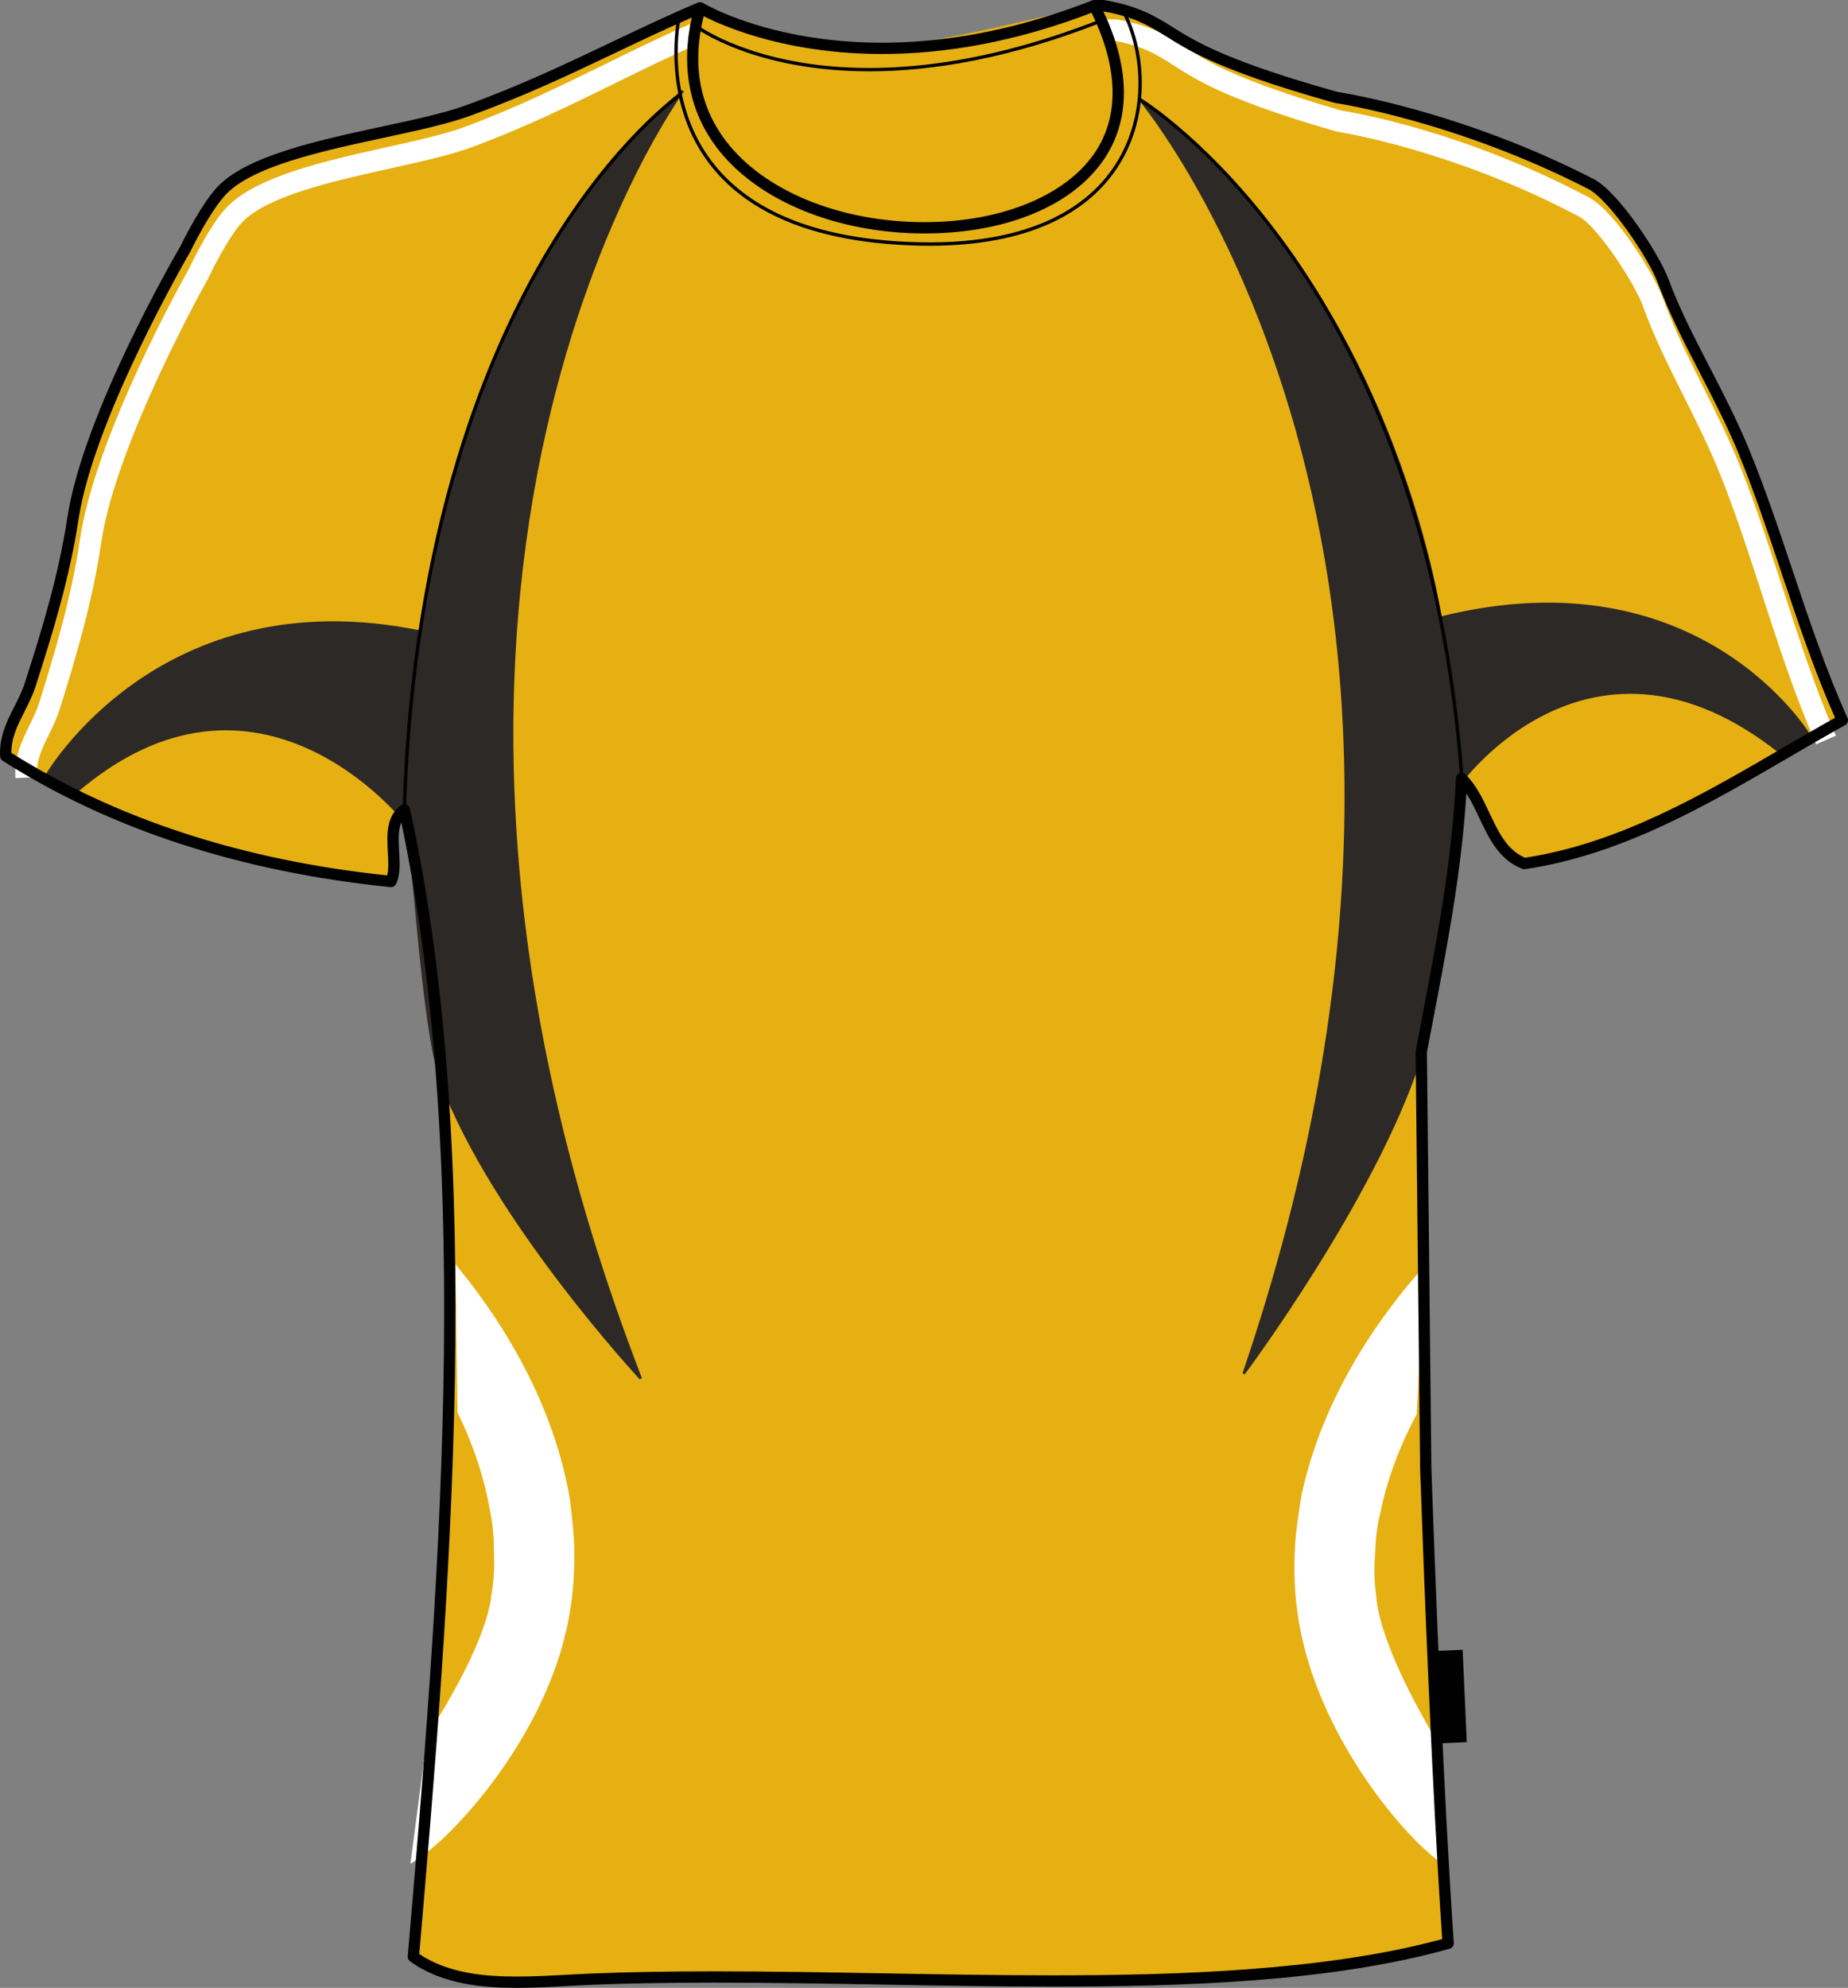
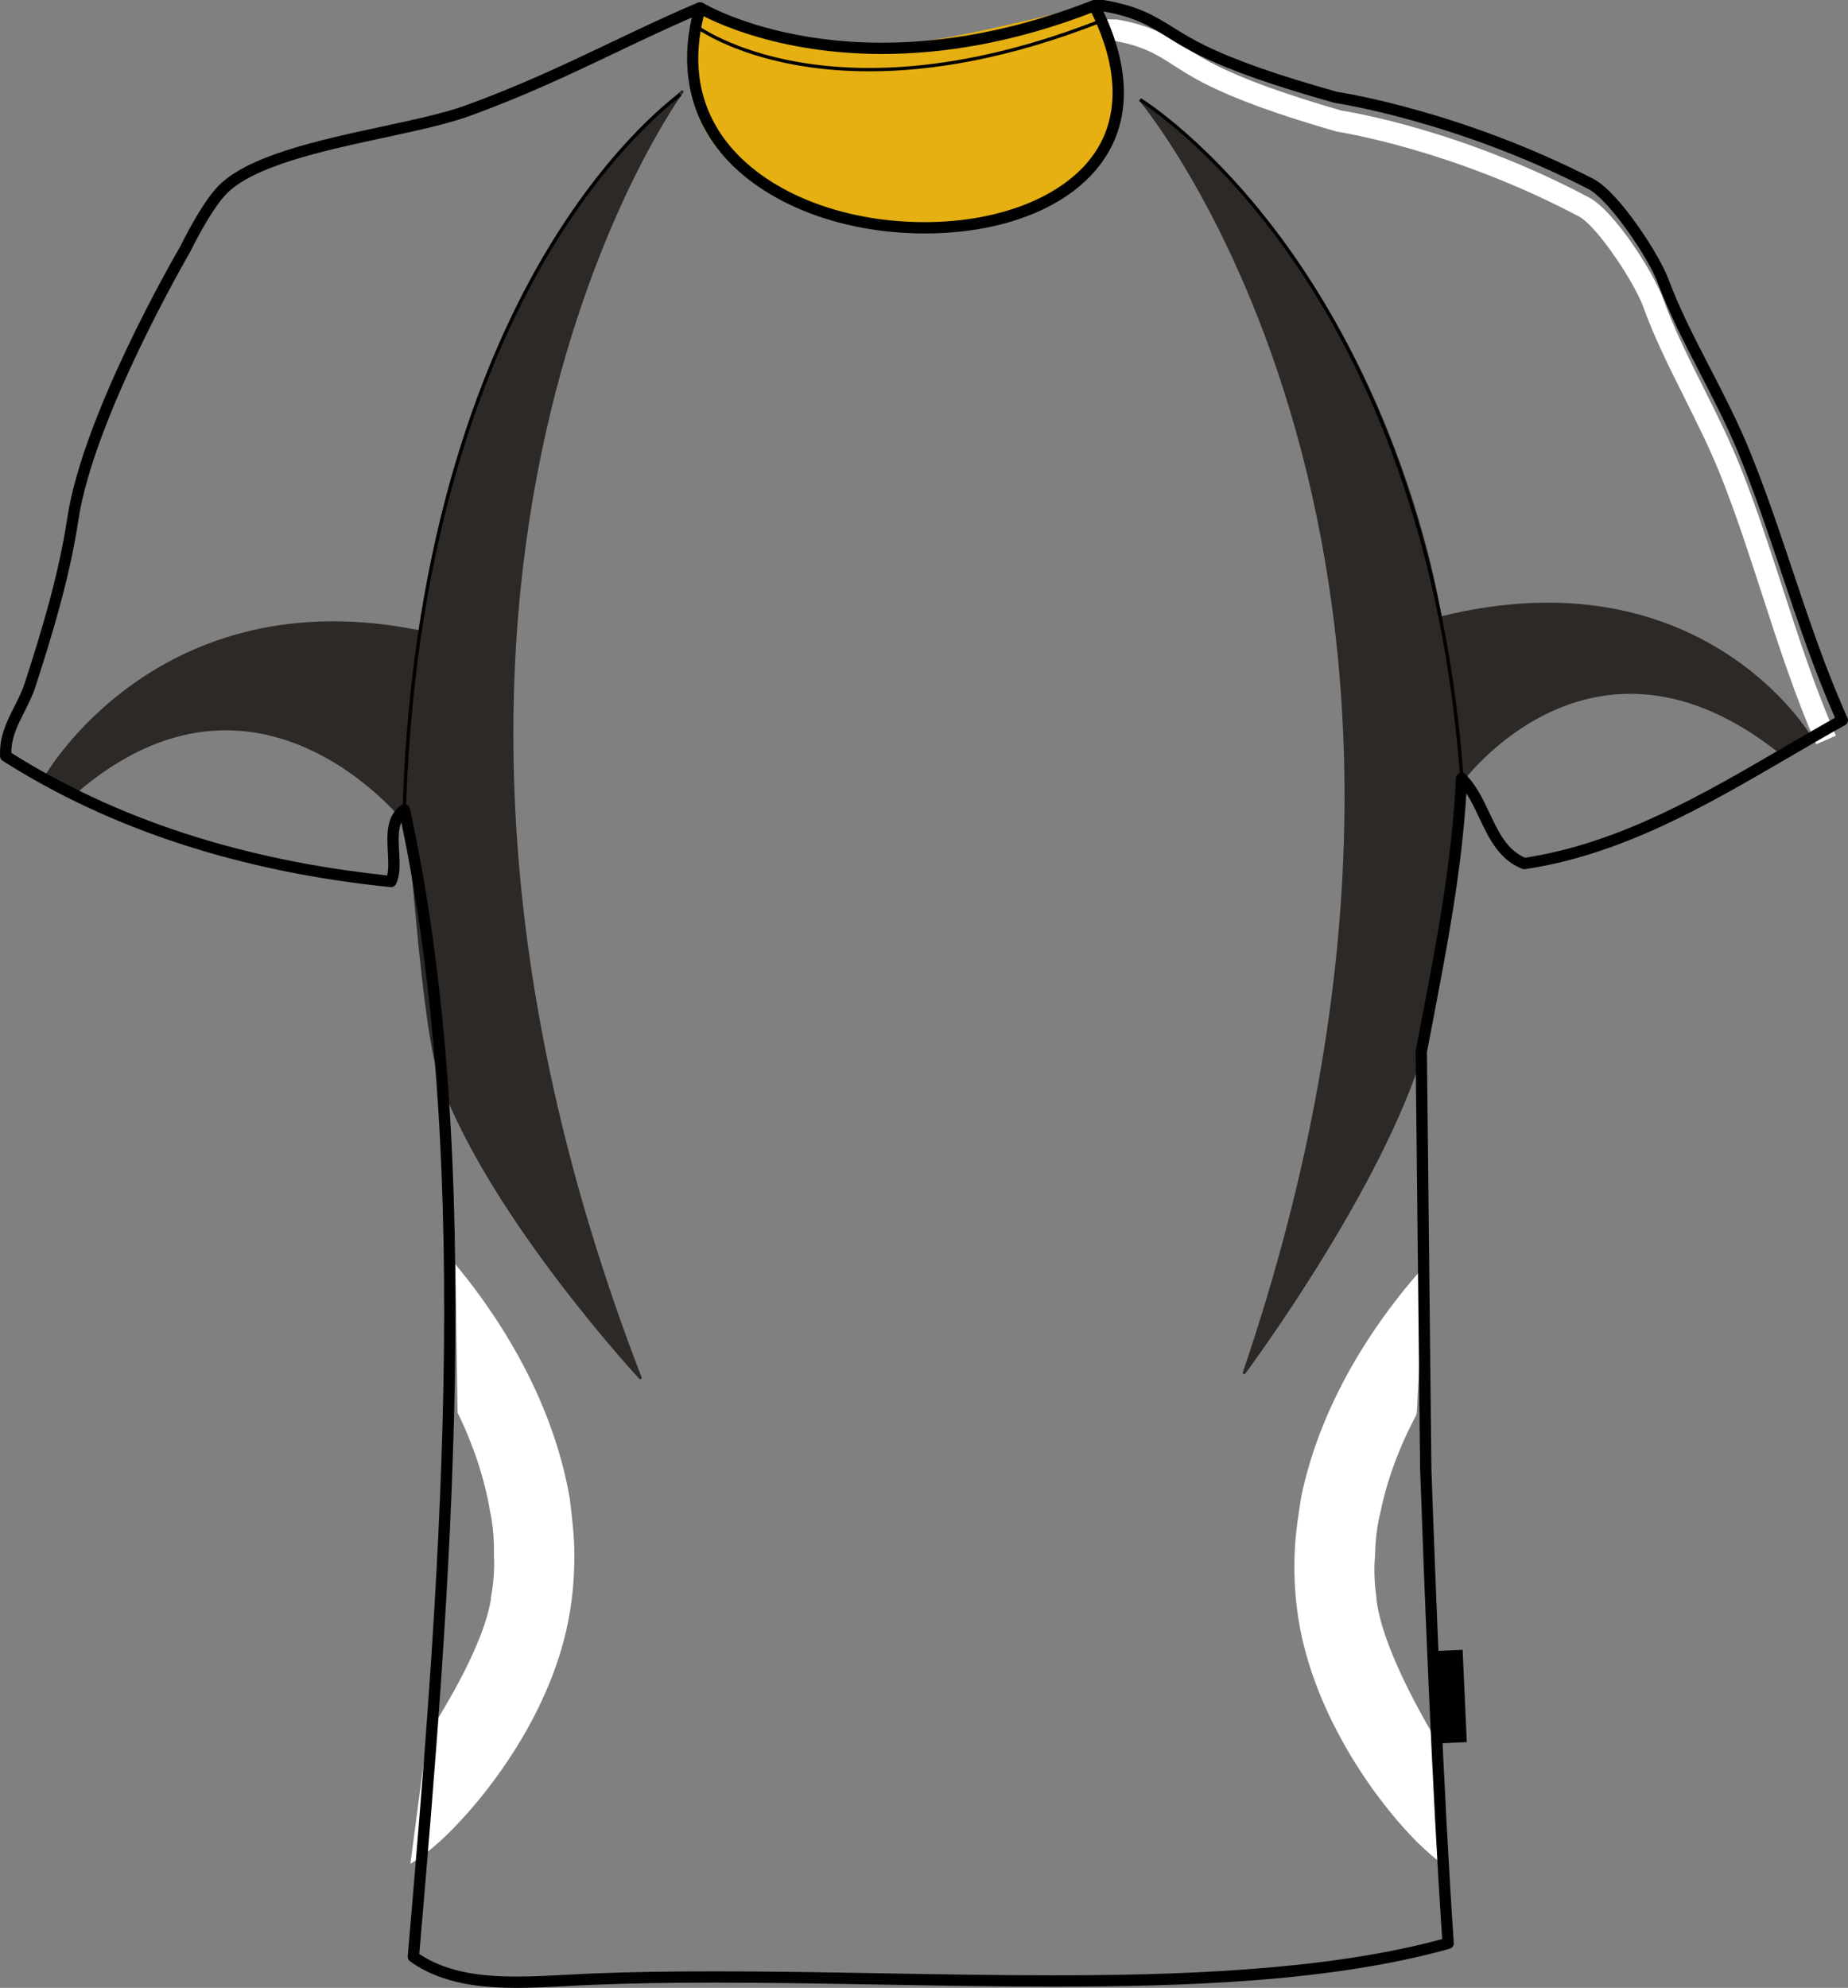
<svg xmlns="http://www.w3.org/2000/svg" preserveAspectRatio="xMidYMid meet" version="1.1" id="Layer_1" x="0px" y="0px" width="743.821px" height="800.002px" viewbox="0 0 743.821 800.002" enable-background="new 0 0 743.821 800.002" xml:space="preserve" class="svg0" style="height: 800px;">
  <rect width="100%" height="100%" fill="#808080" stroke="none" />
  <g id="front">
-     <path id="primary" fill="#e6b012" d="M572.578,590.939c1.984,56.662,5.244,136.309,9.02,191.123   c-91.494,25.668-232.13,9.939-344.384,14.426c-24.689,0.984-53.042,4.813-72.123-9.018c12.852-149.924,27.079-320.873-3.604-461.58   c-8.595,6.026-1.731,21.181-5.41,28.852C93.869,348.432,42.865,330.92,1.015,304.258c-0.557-11.26,6.611-18.68,9.892-28.849   c6.405-19.887,13.535-42.832,17.155-66.715c6.365-41.976,45.072-108.182,45.072-108.182c4.191-8.446,9.705-18.194,14.48-23.439   c16.771-18.417,73.22-23.101,99.112-32.455c36.007-13.004,62.987-28.46,93.76-41.469   c-32.945,117.227,220.218,119.129,158.667-0.873c1.198,0,2.401,0,3.604,0c19.956,3.409,23.818,10.167,39.664,17.922   c14.629,7.157,33.451,13.218,54.095,19.012c0,0,47.941,6.832,102.516,34.82c9.123,4.679,25.256,28.723,29.102,39.105   c8.314,22.421,22.617,44.55,32.459,68.517c14.459,35.213,24.09,73.823,39.668,108.182c-39.057,21.651-80.396,50.625-128.018,57.697   c-14.256-5.578-15.279-24.39-25.246-34.257c-1.813,36.775-8.25,68.276-16.221,109.985L572.578,590.939z" class="primary" stroke="#e6b012" stroke-width="1px" />
    <path id="primary_1_" fill="#e6b012" d="M282.706,4.489c0,0,47.462,18.78,83.314,13.658c35.852-5.122,74.775-17.414,76.143-14.341   s19.463,44.047-3.756,64.193c-23.221,20.146-75.802,34.486-125.995,9.219S283.388,11.318,282.706,4.489z" class="primary" stroke="#e6b012" stroke-width="1px" />
    <g id="secondary" class="secondary" fill="#2D2926" stroke="#2D2926" stroke-width="1px">
      <path fill="#2D2926" d="M18.424,312.591c0,0,45.528-80.126,151.147-58.273c0,0,12.749-138.854,105.281-217.729    c0,0-142.611,193.146-16.958,518.206c0,0-59.35-63.862-80.125-119.281c-8.195-21.854-11.836-103.798-14.568-104.71s0,0,0,0    s-59.186-75.576-132.938-11.837L18.424,312.591z" class="secondary" stroke="#2D2926" stroke-width="1px" />
      <path fill="#2D2926" d="M728.297,296.087c0,0-43.871-73.537-148.529-47.461c0,0-19.121-134.873-120.874-208.511    c0,0,154.194,182.863,41.694,512.703c0,0,52.104-69.75,70.643-125.956c7.311-22.165,17.072-101.75,16.73-111.996    c-0.096-2.875,0,0,0,0s52.512-72.664,128.762-11.938L728.297,296.087z" class="secondary" stroke="#2D2926" stroke-width="1px" />
    </g>
    <g id="tertiary" class="tertiary" fill="#FFFFFF" stroke="#FFFFFF" stroke-width="1px">
-       <path fill="#FFFFFF" d="M6.676,312.635c-0.392-8.197,2.675-14.456,5.639-20.507c1.544-3.155,3.004-6.131,4.026-9.416    c6.421-20.571,12.969-42.58,16.344-65.558c6.146-41.842,42.202-105.877,43.733-108.581c2.913-6.083,8.827-17.607,14.362-23.883    c11.523-13.064,39.835-19.363,64.813-24.92c12.233-2.722,23.79-5.294,31.885-8.312c21.032-7.844,38.982-16.668,56.342-25.205    c11.308-5.558,21.992-10.813,33.484-15.83l3.063,7.013c-11.334,4.948-21.946,10.164-33.174,15.684    c-17.529,8.618-35.655,17.529-57.043,25.504c-8.592,3.206-20.399,5.833-32.899,8.611c-23.84,5.302-50.855,11.313-60.731,22.51    c-3.601,4.079-8.454,12.229-13.322,22.364c-0.488,0.88-37.004,65.73-42.943,106.152c-3.457,23.525-10.097,45.861-16.604,66.723    c-1.2,3.845-2.857,7.23-4.463,10.506c-2.771,5.654-5.162,10.541-4.863,16.773L6.676,312.635z" class="tertiary" stroke="#FFFFFF" stroke-width="1px" />
      <path fill="#FFFFFF" d="M731.293,298.876c-8.352-19.006-15.014-39.556-21.461-59.431c-5.178-15.97-10.531-32.482-16.703-47.995    c-4.373-10.986-9.748-21.735-14.949-32.128c-6.152-12.297-11.965-23.916-16.289-35.951c-3.518-9.806-18.611-32.708-26.15-36.702    c-51.268-27.136-96.816-34.063-97.273-34.131l-0.51-0.112c-24.002-6.957-40.232-12.855-52.64-19.118    c-5.142-2.597-9.052-5.107-12.496-7.323c-6.858-4.407-12.29-7.892-24.229-10.045h-3.13V8.286l4.133,0.057    c13.683,2.412,20.021,6.485,27.361,11.199c3.457,2.219,7.021,4.513,11.813,6.93c11.921,6.021,27.683,11.739,51.074,18.529    c4.215,0.647,48.539,7.935,99.477,34.899c10.207,5.406,26.016,30.403,29.771,40.876c4.17,11.604,9.881,23.021,15.93,35.11    c5.275,10.54,10.725,21.436,15.217,32.726c6.264,15.741,11.656,32.376,16.875,48.46c6.389,19.695,12.992,40.062,21.186,58.716    L731.293,298.876z" class="tertiary" stroke="#FFFFFF" stroke-width="1px" />
      <path fill="#FFFFFF" d="M184.651,568.326c6.347,13,10.881,26.564,13.09,39.824c1.289,5.922,1.657,11.898,1.566,17.902    c0.341,5.521-0.208,11.563-1.243,17.16l0.027,0.461c-3.351,20.523-21.914,48.918-25.676,55.152l-6.594,50.271    c3.572-2.07,7.08-5.055,11.017-8.529c18.783-17.322,45.687-52.697,52.031-91.873l0,0c1.355-7.932,1.825-15.352,1.801-23.195    c0-7.391-0.91-14.725-1.855-22.512c-5.73-32.893-22.012-64.666-44.991-92.793L184.651,568.326z" class="tertiary" stroke="#FFFFFF" stroke-width="1px" />
-       <path fill="#FFFFFF" d="M569.725,569.004c-6.816,12.756-11.85,26.146-14.545,39.314c-1.504,5.873-2.094,11.83-2.221,17.834    c-0.547,5.51-0.223,11.564,0.607,17.193l-0.043,0.457c2.59,20.637,20.096,49.689,23.631,56.063l4.729,50.48    c-3.49-2.201-6.889-5.314-10.693-8.926c-18.135-18.004-43.713-54.352-48.611-93.73l0,0c-1.064-7.977-1.26-15.408-0.945-23.246    c0.275-7.383,1.451-14.68,2.678-22.426c6.939-32.656,24.385-63.809,48.383-91.074L569.725,569.004z" class="tertiary" stroke="#FFFFFF" stroke-width="1px" />
+       <path fill="#FFFFFF" d="M569.725,569.004c-6.816,12.756-11.85,26.146-14.545,39.314c-1.504,5.873-2.094,11.83-2.221,17.834    c-0.547,5.51-0.223,11.564,0.607,17.193l-0.043,0.457c2.59,20.637,20.096,49.689,23.631,56.063l4.729,50.48    c-3.49-2.201-6.889-5.314-10.693-8.926c-18.135-18.004-43.713-54.352-48.611-93.73l0,0c-1.064-7.977-1.26-15.408-0.945-23.246    c0.275-7.383,1.451-14.68,2.678-22.426c6.939-32.656,24.385-63.809,48.383-91.074L569.725,569.004" class="tertiary" stroke="#FFFFFF" stroke-width="1px" />
    </g>
    <rect x="578.376" y="664.286" transform="matrix(-0.999 0.045 -0.045 -0.999 1198.074 1338.7)" fill="#010101" width="11.068" height="37.204" />
    <path fill="#010101" d="M208.102,800.002c-13.186,0-29.986-1.213-43.057-10.686c-0.646-0.471-1-1.244-0.931-2.039   c12.055-140.654,27.021-315.353-2.585-456.328c-1.352,3.123-1.121,7.377-0.88,11.808c0.251,4.595,0.51,9.347-1.229,12.97   c-0.416,0.866-1.337,1.379-2.284,1.278c-60.189-6.102-112.695-23.204-156.056-50.829c-0.622-0.396-1.014-1.071-1.048-1.808   c-0.387-7.881,2.713-14.014,5.711-19.944c1.563-3.092,3.182-6.292,4.284-9.717c6.704-20.806,13.541-43.065,17.072-66.356   c6.357-41.926,43.771-106.27,45.357-108.988c3.046-6.154,9.126-17.635,14.762-23.825c11.636-12.774,40.829-19.062,66.585-24.61   c12.806-2.758,24.896-5.361,33.44-8.451c21.983-7.941,40.715-16.86,58.831-25.486c11.764-5.604,22.877-10.892,34.817-15.939   c0.8-0.339,1.732-0.192,2.39,0.39c0.656,0.576,0.923,1.48,0.686,2.325c-5.73,20.387-2.991,38.172,8.135,52.859   C307.419,76.839,338.1,89.4,372.175,89.4c31.747,0,58.383-11.317,69.512-29.534c9.155-14.982,8.024-34.541-3.266-56.553   c-0.359-0.704-0.33-1.548,0.083-2.226C438.915,0.41,439.653,0,440.446,0h3.604c0.128,0,0.256,0.011,0.382,0.033   c13.896,2.373,20.355,6.395,27.839,11.049c3.63,2.259,7.388,4.596,12.446,7.072c12.541,6.135,29.067,11.945,53.567,18.829   c3.09,0.469,50.338,7.976,103.078,35.024c10.113,5.188,26.457,30.239,30.197,40.34c4.371,11.789,10.338,23.342,16.654,35.573   c5.471,10.593,11.127,21.55,15.773,32.867c6.502,15.827,12.105,32.571,17.527,48.767c6.658,19.891,13.549,40.463,22.105,59.342   c0.486,1.078,0.064,2.354-0.965,2.928c-7.395,4.097-14.719,8.37-22.475,12.896c-33.082,19.304-67.299,39.267-106.314,45.063   c-0.389,0.054-0.789,0.014-1.162-0.132c-9.352-3.657-13.404-12.248-17.326-20.558c-1.648-3.485-3.232-6.845-5.154-9.785   c-2.02,31.859-7.463,60.236-14.25,95.62l-1.635,8.535l1.801,167.457c1.602,45.635,4.896,131.209,9.01,190.984   c0.07,1.078-0.619,2.057-1.656,2.35c-47.891,13.436-107.583,15.248-159.655,15.248c-22.695,0-46.116-0.41-68.77-0.809   c-22.325-0.391-45.407-0.795-67.447-0.795c-18.462,0-34.502,0.281-49.032,0.863c-3.279,0.131-6.626,0.313-10.006,0.498   C221.869,799.621,214.926,800.002,208.102,800.002z M168.763,786.361c11.873,8.033,27.204,9.088,39.341,9.086   c6.699,0,13.586-0.373,20.237-0.732c3.404-0.186,6.771-0.367,10.073-0.5c14.589-0.582,30.687-0.867,49.211-0.867   c22.08,0,45.186,0.404,67.527,0.799c22.632,0.398,46.035,0.807,68.688,0.807c48.129,0,109.251-1.674,156.644-14.588   c-4.057-59.748-7.305-144.092-8.893-189.344l-1.803-167.74c-0.002-0.148,0.01-0.303,0.039-0.448l1.68-8.765   c7.17-37.385,12.83-66.911,14.512-100.908c0.045-0.896,0.609-1.686,1.445-2.007c0.838-0.326,1.783-0.132,2.428,0.505   c4.305,4.26,7,9.97,9.605,15.491c3.615,7.658,7.033,14.906,14.322,18.039c37.895-5.786,71.531-25.415,104.07-44.4   c7.141-4.163,13.914-8.117,20.729-11.925c-8.252-18.553-14.943-38.526-21.418-57.861c-5.396-16.124-10.979-32.798-17.422-48.486   c-4.572-11.135-10.184-22-15.607-32.506c-6.383-12.357-12.41-24.032-16.877-36.082c-3.76-10.147-19.627-33.569-28.008-37.87   c-53.57-27.472-101.328-34.525-101.807-34.593c-0.1-0.015-0.195-0.036-0.289-0.061c-24.857-6.979-41.654-12.887-54.476-19.159   c-5.269-2.58-9.297-5.084-12.85-7.296c-7.28-4.53-13.053-8.119-25.742-10.35c10.473,22.147,10.982,42.017,1.44,57.642   c-12.132,19.856-39.568,31.711-73.396,31.711c-35.468,0-67.537-13.249-83.693-34.575c-11.027-14.557-14.463-32.567-10.032-52.322   c-10.283,4.467-20.097,9.138-30.41,14.049c-18.214,8.672-37.047,17.641-59.239,25.658c-8.835,3.19-21.071,5.826-34.03,8.618   c-25.091,5.406-53.523,11.53-64.176,23.227c-3.847,4.22-8.993,12.576-14.123,22.918c-0.458,0.797-38.637,66.452-44.861,107.512   c-3.585,23.627-10.481,46.088-17.243,67.07c-1.213,3.764-2.91,7.124-4.555,10.374c-2.69,5.319-5.237,10.361-5.255,16.504   c42.134,26.591,93.015,43.176,151.284,49.311c0.642-2.499,0.458-5.815,0.274-9.293c-0.373-6.869-0.795-14.657,5.36-18.973   c0.624-0.438,1.423-0.535,2.136-0.257c0.712,0.276,1.23,0.891,1.396,1.636C195.965,467.403,180.954,644.092,168.763,786.361z" stroke-width="2px" />
    <path fill="#010101" d="M355.048,21.725c-46.729,0-74.057-16.387-74.468-16.639l2.39-3.874c0.6,0.37,61.063,36.451,156.645-1.056   l1.661,4.237C408.109,17.41,379.021,21.725,355.048,21.725z" stroke-width="2px" />
-     <path fill="#010101" d="M374.135,98.909c-4.522,0-9.286-0.169-14.306-0.521c-35.159-2.491-60.335-13.655-74.831-33.183   c-19.383-26.114-12.359-58.377-12.287-58.699l1.331,0.3c-0.072,0.316-6.952,31.995,12.063,57.595   c14.25,19.188,39.085,30.163,73.818,32.623c54.695,3.866,78.592-14.609,88.99-30.795c13.426-20.899,10.619-46.779,2.326-61.98   l1.198-0.653c8.479,15.544,11.353,42.003-2.377,63.371C440.424,81.969,419.481,98.907,374.135,98.909z" stroke-width="2px" />
    <path fill="#010101" d="M349.927,28.708c-46.435,0-69.68-17.262-70.027-17.528l0.832-1.083   c0.529,0.408,54.278,40.218,162.549-2.482l0.501,1.27C405.908,23.818,374.634,28.708,349.927,28.708z" stroke-width="2px" />
    <path fill="#010101" d="M163.46,324.097l-1.366-0.047c3.75-111.086,33.8-183.054,58.344-223.867   c26.625-44.274,52.742-62.502,53.002-62.68l0.772,1.126c-0.259,0.177-26.183,18.288-52.658,62.34   C197.117,141.637,167.198,213.36,163.46,324.097z" stroke-width="2px" />
    <path fill="#010101" d="M587.61,311.507c-7.914-104.394-42.592-172.465-70.283-211.188c-30.001-41.952-58.501-59.448-58.788-59.621   l0.707-1.168c0.285,0.172,28.979,17.774,59.143,59.926c27.818,38.871,62.643,107.192,70.582,211.944L587.61,311.507z" stroke-width="2px" />
    <g id="Layer_5"> 		 	</g>
  </g>
  <filter id="linear">
    <feColorMatrix type="matrix" values="0 -1 0 0 0               0 -1 0 0 0               0 -1 0 0 0               0 -1 0 0.9 0 " />
  </filter>
</svg>